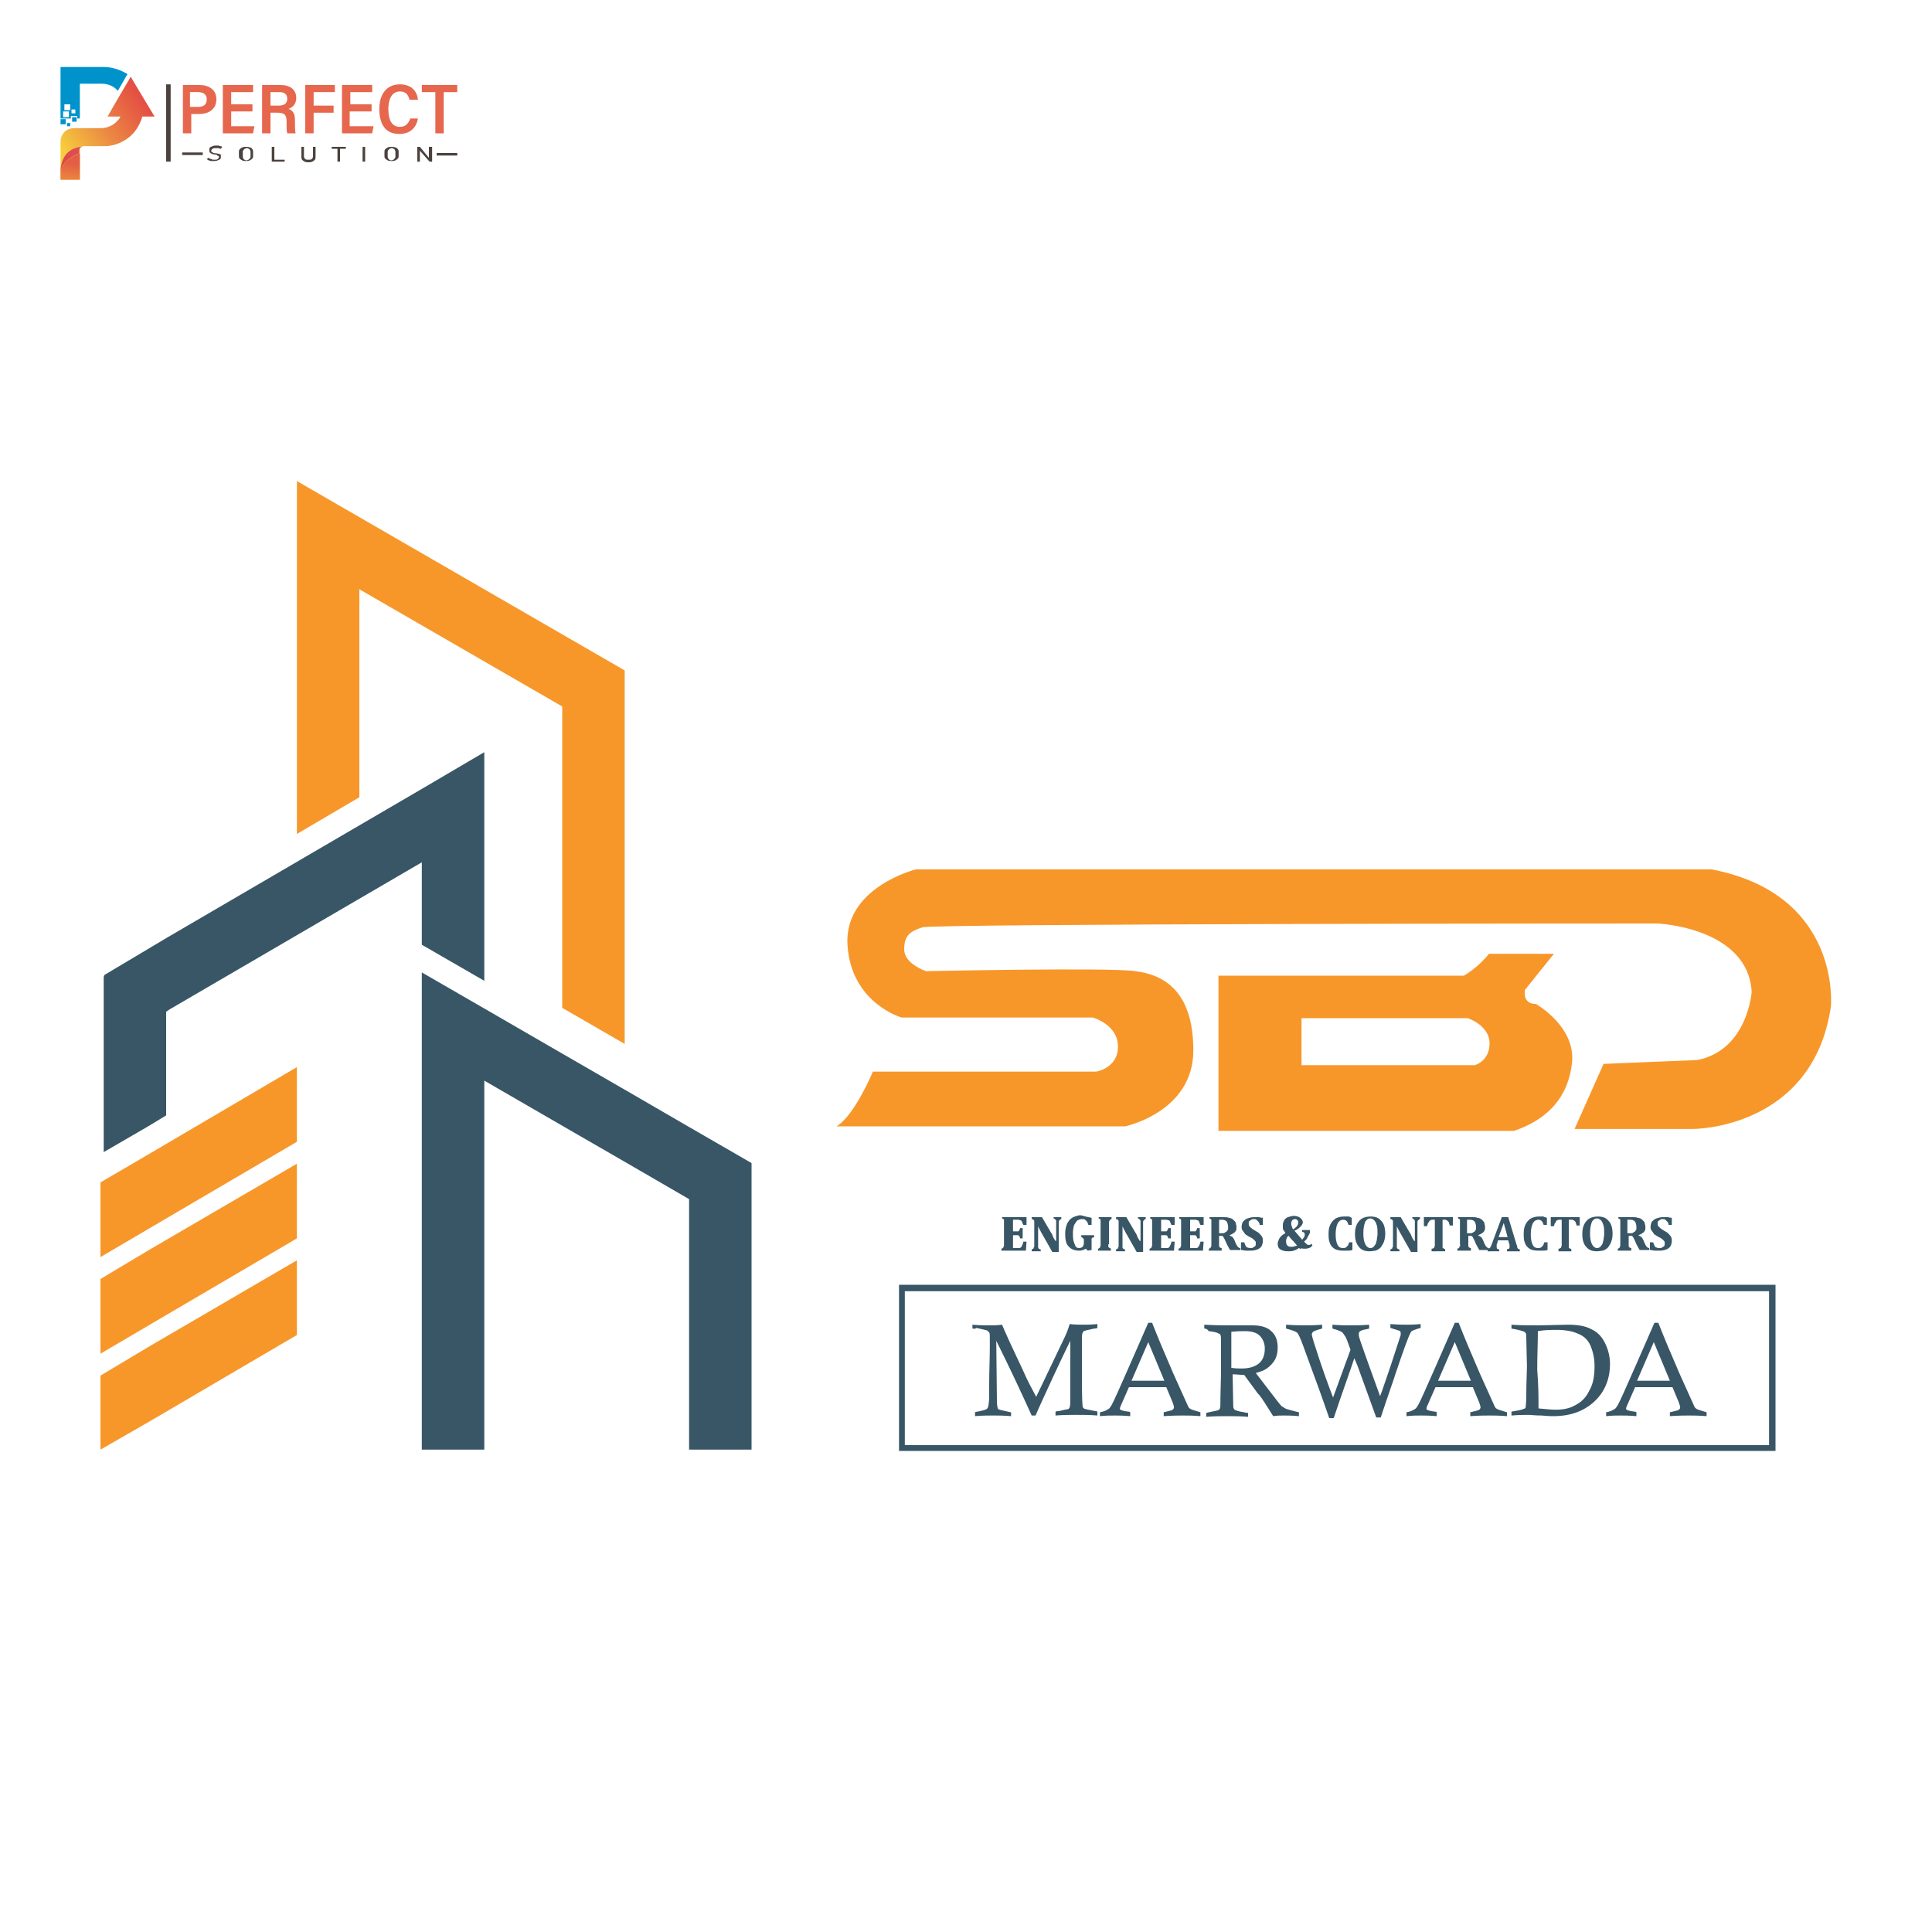
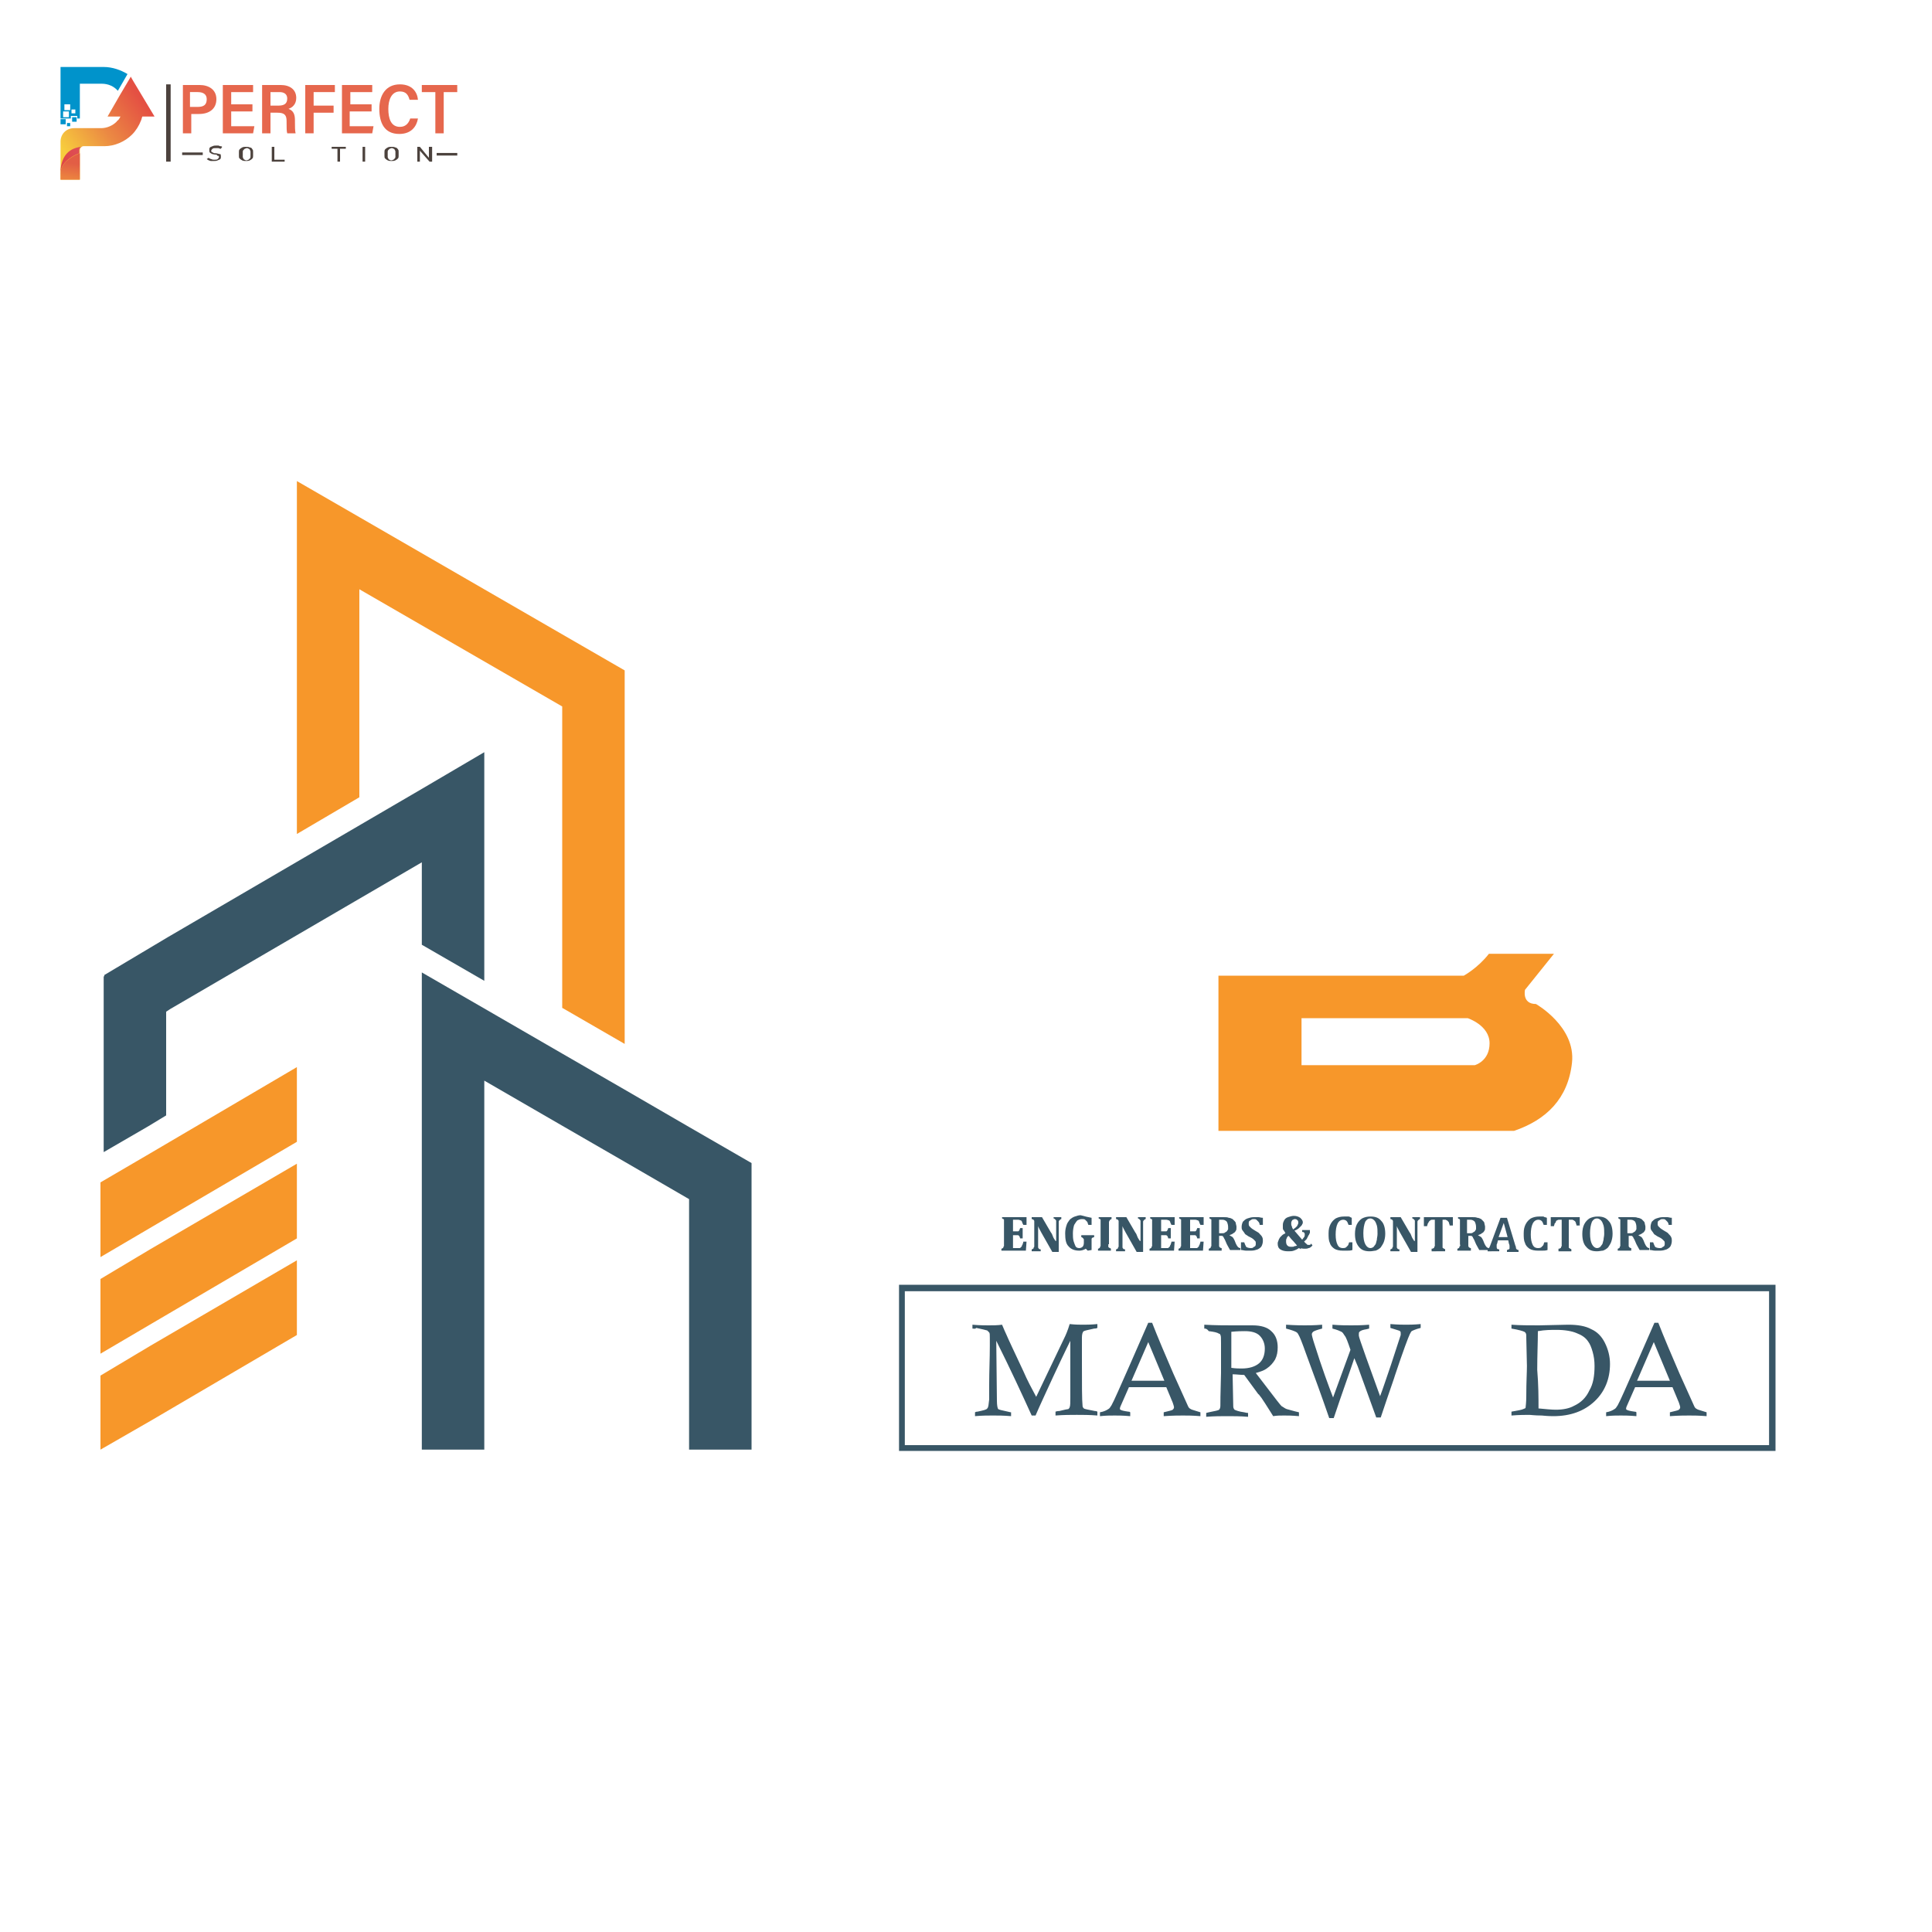
<svg xmlns="http://www.w3.org/2000/svg" xmlns:xlink="http://www.w3.org/1999/xlink" version="1.1" id="Layer_1" x="0px" y="0px" viewBox="0 0 300 300" style="enable-background:new 0 0 300 300;" xml:space="preserve">
  <style type="text/css">
	.st0{fill:#FFFFFF;}
	.st1{clip-path:url(#SVGID_2_);}
	.st2{fill:#F7972A;}
	.st3{fill:#385666;}
	.st4{fill:url(#SVGID_3_);}
	.st5{fill:#0093CB;}
	.st6{fill:url(#SVGID_4_);}
	.st7{fill:url(#SVGID_5_);}
	.st8{fill:#E6674D;}
	.st9{fill:#4C423D;}
</style>
-   <rect class="st0" width="300" height="300" />
  <g>
    <defs>
      <rect id="SVGID_1_" width="300" height="300" />
    </defs>
    <clipPath id="SVGID_2_">
      <use xlink:href="#SVGID_1_" style="overflow:visible;" />
    </clipPath>
    <g class="st1">
      <polygon class="st2" points="46.1,165.7 46.1,177.3 23.6,190.5 15.6,195.2 15.6,183.6 23.3,179.1   " />
      <polygon class="st2" points="46.1,180.7 46.1,192.3 23.6,205.5 15.6,210.2 15.6,198.6 23.3,194   " />
      <polygon class="st2" points="46.1,195.7 46.1,207.3 23.6,220.5 15.6,225.1 15.6,213.6 23.3,209   " />
      <polygon class="st3" points="107,175 97,169.2 87.3,163.6 75.2,156.6 65.5,151 65.5,162.2 65.5,225.1 75.2,225.1 75.2,167.8     87.3,174.8 97,180.4 107,186.2 107,225.1 116.7,225.1 116.7,191.8 116.7,180.6   " />
      <polygon class="st2" points="55.8,91.5 87.3,109.7 87.3,156.5 88,156.9 97,162.1 97,115.3 97,104.1 87.3,98.5 55.8,80.3     46.1,74.7 46.1,85.9 46.1,129.5 55.8,123.8   " />
      <polygon class="st3" points="25.8,173.2 25.8,158.6 25.8,157.1 26.4,156.7 65.5,133.9 65.5,135.4 65.5,146.7 75.2,152.3     75.2,129.7 75.2,128.2 75.2,116.8 65.5,122.5 26.1,145.5 16.2,151.4 16.2,151.6 16.1,151.6 16.1,164.3 16.1,178.9 23,174.9   " />
-       <path class="st2" d="M135.5,166.5c0,0-2.8,6.7-5.6,8.4h44.8c0,0,10.6-2.2,10.6-11.8s-5-11.8-9-12.3c-3.9-0.6-32.5,0-32.5,0    s-3.4-1.1-3.4-3.4s1.1-2.8,2.8-3.4c1.7-0.6,114.2-0.6,114.2-0.6s14,0.6,14.6,10.6c0,0-0.6,9-8.4,10.6l-14.6,0.6l-4.5,10.1h18.5    c0,0,18.5,0,21.3-19c0,0,1.7-17.4-18.5-21.3H142.2c0,0-11.2,2.8-10.6,11.8c0.6,9,8.4,11.2,8.4,11.2h29.7c0,0,3.9,1.1,3.9,4.5    c0,3.4-3.4,3.9-3.4,3.9H135.5z" />
      <path class="st2" d="M238.5,155.9c-2.2,0-1.7-2.2-1.7-2.2l4.5-5.6h-10.1c-1.7,2.2-3.9,3.4-3.9,3.4h-38.1v24.1h45.9    c5-1.7,8.4-5,9-10.6S238.5,155.9,238.5,155.9z M229,165.4h-26.9v-7.3h25.8c0,0,3.4,1.1,3.4,3.9S229,165.4,229,165.4z" />
      <g>
        <path class="st3" d="M275.7,225.3H139.6v-25.8h136.1V225.3z M140.5,224.4h134.2v-23.9H140.5V224.4z" />
        <path class="st3" d="M159.4,189v1.2h-0.5c-0.1-0.2-0.2-0.4-0.2-0.5c-0.1-0.1-0.1-0.2-0.2-0.2c-0.1,0-0.2-0.1-0.4-0.1h-0.8v1.8     h0.5c0.1,0,0.2,0,0.3,0c0.1,0,0.1-0.1,0.2-0.2c0-0.1,0.1-0.2,0.1-0.3h0.4v1.6h-0.4c0-0.1-0.1-0.3-0.1-0.3c0-0.1-0.1-0.1-0.2-0.2     c-0.1,0-0.2,0-0.3,0h-0.5v2h0.8c0.1,0,0.2,0,0.2,0c0.1,0,0.1,0,0.2-0.1c0,0,0.1-0.1,0.1-0.1c0,0,0.1-0.1,0.1-0.2     c0-0.1,0.1-0.1,0.1-0.2c0-0.1,0.1-0.2,0.1-0.4h0.5l-0.1,1.4h-3.8v-0.3c0.1,0,0.2-0.1,0.2-0.1c0.1,0,0.1-0.1,0.1-0.1     c0-0.1,0-0.1,0.1-0.2c0-0.1,0-0.2,0-0.3v-3.3c0-0.1,0-0.2,0-0.3c0-0.1,0-0.1,0-0.2c0-0.1-0.1-0.1-0.1-0.1c-0.1,0-0.1-0.1-0.2-0.1     V189H159.4z" />
        <path class="st3" d="M164.8,189v0.3c-0.1,0-0.2,0.1-0.2,0.1c0,0-0.1,0.1-0.1,0.1c0,0-0.1,0.1-0.1,0.2c0,0.1,0,0.2,0,0.4v4.3h-1     l-1.7-3c-0.2-0.4-0.4-0.7-0.5-1h0c0,0.5,0,1.1,0,1.7v1.2c0,0.2,0,0.3,0,0.4c0,0.1,0.1,0.1,0.1,0.2c0,0,0.1,0.1,0.3,0.1v0.3h-1.4     v-0.3c0.1,0,0.2-0.1,0.2-0.1c0.1,0,0.1-0.1,0.1-0.1c0-0.1,0-0.1,0.1-0.2c0-0.1,0-0.2,0-0.3v-3.3c0-0.2,0-0.3,0-0.4     c0-0.1-0.1-0.1-0.1-0.2c-0.1,0-0.1-0.1-0.3-0.1V189h1.6l1.4,2.4c0.1,0.1,0.2,0.3,0.3,0.6c0.1,0.3,0.3,0.5,0.4,0.7h0.1     c0-0.6,0-1.3,0-2v-0.7c0-0.2,0-0.3,0-0.4c0-0.1,0-0.1-0.1-0.2c0,0-0.1-0.1-0.1-0.1c0,0-0.1-0.1-0.2-0.1V189H164.8z" />
        <path class="st3" d="M169.5,189.1v1.1h-0.5c-0.1-0.2-0.1-0.4-0.2-0.5c-0.1-0.1-0.2-0.2-0.3-0.3c-0.1-0.1-0.3-0.1-0.5-0.1     c-0.3,0-0.5,0.1-0.7,0.2c-0.2,0.2-0.3,0.4-0.5,0.7c-0.1,0.3-0.2,0.8-0.2,1.3c0,0.4,0,0.8,0.1,1.2c0.1,0.3,0.2,0.6,0.3,0.8     s0.3,0.3,0.6,0.3c0.2,0,0.4-0.1,0.5-0.2c0.1-0.1,0.2-0.3,0.2-0.6v-0.1c0-0.2,0-0.3,0-0.4c0-0.1,0-0.1-0.1-0.2     c0,0-0.1-0.1-0.1-0.1c0,0-0.1-0.1-0.2-0.1v-0.3h2v0.3c-0.1,0-0.2,0.1-0.3,0.1c0,0-0.1,0.1-0.1,0.2s0,0.2,0,0.3v1.4l-0.6,0.1     l-0.3-0.3c-0.3,0.2-0.7,0.3-1,0.3c-0.7,0-1.3-0.2-1.7-0.7c-0.4-0.4-0.5-1.1-0.5-2c0-0.5,0.1-0.9,0.2-1.2c0.1-0.4,0.3-0.6,0.5-0.9     c0.2-0.2,0.5-0.4,0.8-0.5c0.3-0.1,0.6-0.2,0.9-0.2C168.5,188.9,169,189,169.5,189.1z" />
        <path class="st3" d="M172.1,193.2c0,0.1,0,0.2,0,0.2c0,0.1,0,0.1,0,0.2c0,0,0,0.1,0.1,0.1c0,0,0.1,0.1,0.1,0.1     c0.1,0,0.1,0,0.2,0.1v0.3h-2v-0.3c0.1,0,0.2-0.1,0.2-0.1c0.1,0,0.1-0.1,0.1-0.1c0-0.1,0-0.1,0.1-0.2c0-0.1,0-0.2,0-0.3v-3.3     c0-0.1,0-0.2,0-0.3c0-0.1,0-0.1,0-0.2c0-0.1-0.1-0.1-0.1-0.1c-0.1,0-0.1-0.1-0.2-0.1V189h2v0.3c-0.1,0-0.2,0.1-0.2,0.1     c0,0-0.1,0.1-0.1,0.1c0,0,0,0.1-0.1,0.2c0,0.1,0,0.2,0,0.3V193.2z" />
        <path class="st3" d="M177.9,189v0.3c-0.1,0-0.2,0.1-0.2,0.1c0,0-0.1,0.1-0.1,0.1c0,0-0.1,0.1-0.1,0.2c0,0.1,0,0.2,0,0.4v4.3h-1     l-1.7-3c-0.2-0.4-0.4-0.7-0.5-1h0c0,0.5,0,1.1,0,1.7v1.2c0,0.2,0,0.3,0,0.4c0,0.1,0.1,0.1,0.1,0.2c0,0,0.1,0.1,0.3,0.1v0.3h-1.4     v-0.3c0.1,0,0.2-0.1,0.2-0.1c0.1,0,0.1-0.1,0.1-0.1c0-0.1,0-0.1,0.1-0.2c0-0.1,0-0.2,0-0.3v-3.3c0-0.2,0-0.3,0-0.4     c0-0.1-0.1-0.1-0.1-0.2c-0.1,0-0.1-0.1-0.3-0.1V189h1.6l1.4,2.4c0.1,0.1,0.2,0.3,0.3,0.6c0.1,0.3,0.3,0.5,0.4,0.7h0.1     c0-0.6,0-1.3,0-2v-0.7c0-0.2,0-0.3,0-0.4c0-0.1,0-0.1-0.1-0.2c0,0-0.1-0.1-0.1-0.1c0,0-0.1-0.1-0.2-0.1V189H177.9z" />
        <path class="st3" d="M182.4,189v1.2h-0.5c-0.1-0.2-0.2-0.4-0.2-0.5c-0.1-0.1-0.1-0.2-0.2-0.2c-0.1,0-0.2-0.1-0.4-0.1h-0.8v1.8     h0.5c0.1,0,0.2,0,0.3,0c0.1,0,0.1-0.1,0.2-0.2c0-0.1,0.1-0.2,0.1-0.3h0.4v1.6h-0.4c0-0.1-0.1-0.3-0.1-0.3c0-0.1-0.1-0.1-0.2-0.2     c-0.1,0-0.2,0-0.3,0h-0.5v2h0.8c0.1,0,0.2,0,0.2,0c0.1,0,0.1,0,0.2-0.1c0,0,0.1-0.1,0.1-0.1c0,0,0.1-0.1,0.1-0.2     c0-0.1,0.1-0.1,0.1-0.2c0-0.1,0.1-0.2,0.1-0.4h0.5l-0.1,1.4h-3.8v-0.3c0.1,0,0.2-0.1,0.2-0.1c0.1,0,0.1-0.1,0.1-0.1     c0-0.1,0-0.1,0.1-0.2c0-0.1,0-0.2,0-0.3v-3.3c0-0.1,0-0.2,0-0.3c0-0.1,0-0.1,0-0.2c0-0.1-0.1-0.1-0.1-0.1c-0.1,0-0.1-0.1-0.2-0.1     V189H182.4z" />
        <path class="st3" d="M186.9,189v1.2h-0.5c-0.1-0.2-0.2-0.4-0.2-0.5c-0.1-0.1-0.1-0.2-0.2-0.2c-0.1,0-0.2-0.1-0.4-0.1h-0.8v1.8     h0.5c0.1,0,0.2,0,0.3,0c0.1,0,0.1-0.1,0.2-0.2c0-0.1,0.1-0.2,0.1-0.3h0.4v1.6h-0.4c0-0.1-0.1-0.3-0.1-0.3c0-0.1-0.1-0.1-0.2-0.2     c-0.1,0-0.2,0-0.3,0h-0.5v2h0.8c0.1,0,0.2,0,0.2,0c0.1,0,0.1,0,0.2-0.1c0,0,0.1-0.1,0.1-0.1c0,0,0.1-0.1,0.1-0.2     c0-0.1,0.1-0.1,0.1-0.2c0-0.1,0.1-0.2,0.1-0.4h0.5l-0.1,1.4h-3.8v-0.3c0.1,0,0.2-0.1,0.2-0.1c0.1,0,0.1-0.1,0.1-0.1     c0-0.1,0-0.1,0.1-0.2c0-0.1,0-0.2,0-0.3v-3.3c0-0.1,0-0.2,0-0.3c0-0.1,0-0.1,0-0.2c0-0.1-0.1-0.1-0.1-0.1c-0.1,0-0.1-0.1-0.2-0.1     V189H186.9z" />
        <path class="st3" d="M189.7,194.2h-2v-0.3c0.1,0,0.2-0.1,0.2-0.1c0.1,0,0.1-0.1,0.1-0.1c0-0.1,0-0.1,0.1-0.2c0-0.1,0-0.2,0-0.3     v-3.3c0-0.1,0-0.2,0-0.3c0-0.1,0-0.1,0-0.2c0-0.1-0.1-0.1-0.1-0.1c-0.1,0-0.1-0.1-0.2-0.1V189h2.2c0.3,0,0.6,0,0.8,0.1     c0.2,0,0.4,0.1,0.6,0.2c0.1,0.1,0.2,0.2,0.3,0.3c0.1,0.1,0.2,0.2,0.2,0.4c0,0.1,0.1,0.3,0.1,0.5c0,0.3,0,0.5-0.1,0.6     c-0.1,0.2-0.2,0.3-0.4,0.4c-0.1,0.1-0.3,0.2-0.6,0.3v0c0.2,0.1,0.3,0.2,0.5,0.3c0.1,0.1,0.2,0.3,0.3,0.5l0.2,0.5     c0.1,0.2,0.2,0.4,0.3,0.5c0.1,0.1,0.2,0.2,0.4,0.2v0.3H191c-0.1-0.2-0.3-0.5-0.5-0.9l-0.3-0.7c-0.1-0.2-0.2-0.3-0.2-0.4     c-0.1-0.1-0.1-0.1-0.2-0.2c-0.1,0-0.2,0-0.3,0h-0.2v1.2c0,0.2,0,0.3,0,0.4c0,0.1,0.1,0.1,0.1,0.2c0.1,0,0.1,0.1,0.3,0.1V194.2z      M189.3,189.4v2.1h0.4c0.2,0,0.4,0,0.5-0.1c0.1-0.1,0.2-0.1,0.3-0.2c0.1-0.1,0.1-0.2,0.2-0.3c0-0.1,0-0.3,0-0.4     c0-0.3-0.1-0.6-0.2-0.8c-0.2-0.2-0.4-0.3-0.7-0.3C189.5,189.4,189.3,189.4,189.3,189.4z" />
        <path class="st3" d="M193.2,192.9c0.1,0.3,0.2,0.5,0.3,0.7c0.1,0.1,0.4,0.2,0.7,0.2c0.2,0,0.3,0,0.4-0.1c0.1-0.1,0.2-0.1,0.3-0.2     c0.1-0.1,0.1-0.3,0.1-0.4c0-0.2,0-0.3-0.1-0.4c-0.1-0.1-0.2-0.2-0.3-0.3c-0.1-0.1-0.3-0.2-0.5-0.3c-0.2-0.1-0.4-0.2-0.5-0.3     c-0.2-0.1-0.3-0.2-0.4-0.4c-0.1-0.1-0.2-0.3-0.3-0.4c-0.1-0.2-0.1-0.3-0.1-0.5c0-0.3,0.1-0.6,0.2-0.8c0.2-0.2,0.4-0.4,0.7-0.5     c0.3-0.1,0.6-0.2,1-0.2c0.2,0,0.4,0,0.7,0c0.2,0,0.4,0.1,0.7,0.1v1.1h-0.5c0-0.2-0.1-0.4-0.2-0.5c-0.1-0.1-0.2-0.2-0.3-0.3     c-0.1-0.1-0.3-0.1-0.4-0.1c-0.1,0-0.3,0-0.4,0.1c-0.1,0.1-0.2,0.1-0.3,0.2c-0.1,0.1-0.1,0.2-0.1,0.4c0,0.1,0,0.3,0.1,0.4     c0.1,0.1,0.2,0.2,0.3,0.3s0.3,0.2,0.6,0.4c0.3,0.2,0.6,0.3,0.7,0.5c0.2,0.2,0.3,0.3,0.4,0.5c0.1,0.2,0.1,0.4,0.1,0.6     c0,0.3-0.1,0.6-0.2,0.8c-0.1,0.2-0.4,0.4-0.6,0.5c-0.3,0.1-0.6,0.2-1,0.2c-0.3,0-0.5,0-0.8,0c-0.3,0-0.5-0.1-0.8-0.1v-1.2H193.2z     " />
        <path class="st3" d="M201.7,193.8c-0.3,0.2-0.5,0.3-0.8,0.4c-0.3,0.1-0.5,0.1-0.9,0.1c-0.5,0-0.9-0.1-1.2-0.3     c-0.3-0.2-0.4-0.5-0.4-0.9c0-0.1,0-0.2,0.1-0.4c0-0.1,0.1-0.2,0.1-0.3c0.1-0.1,0.1-0.2,0.2-0.3c0.1-0.1,0.2-0.2,0.3-0.3     c0.1-0.1,0.3-0.2,0.5-0.3c-0.1-0.2-0.2-0.4-0.3-0.5c-0.1-0.1-0.1-0.2-0.1-0.4c0-0.1,0-0.3,0-0.4c0-0.3,0.1-0.5,0.2-0.7     c0.1-0.2,0.3-0.4,0.6-0.5c0.3-0.1,0.6-0.2,0.9-0.2c0.4,0,0.7,0.1,1,0.3c0.2,0.2,0.4,0.4,0.4,0.7c0,0.1,0,0.2-0.1,0.3     c0,0.1-0.1,0.2-0.2,0.3c-0.1,0.1-0.2,0.2-0.3,0.3c-0.1,0.1-0.4,0.3-0.7,0.4c0.2,0.2,0.4,0.5,0.6,0.7s0.4,0.5,0.6,0.7     c0.1-0.1,0.2-0.3,0.3-0.4c0.1-0.1,0.1-0.3,0.1-0.4c0-0.1,0-0.2-0.1-0.3s-0.1-0.1-0.3-0.1v-0.3h1.2v0.2c0,0,0,0.1,0,0.2     c0,0.1,0,0.1-0.1,0.2c0,0.1,0,0.1-0.1,0.2c0,0.1-0.1,0.1-0.1,0.2c0,0.1-0.1,0.1-0.1,0.2c0,0.1-0.1,0.1-0.1,0.2     c-0.1,0.1-0.1,0.1-0.2,0.2c-0.1,0.1-0.1,0.1-0.2,0.2c0.1,0.1,0.2,0.2,0.3,0.3c0.1,0.1,0.2,0.1,0.2,0.2c0.1,0,0.1,0,0.2,0     c0.1,0,0.1,0,0.2,0c0.1,0,0.1-0.1,0.2-0.2l0.2,0.3c-0.2,0.2-0.4,0.4-0.6,0.4c-0.2,0.1-0.4,0.1-0.6,0.1c-0.2,0-0.4,0-0.6-0.1     C202.1,194.1,201.9,193.9,201.7,193.8z M201.4,193.4c-0.2-0.2-0.4-0.5-0.7-0.8c-0.3-0.3-0.5-0.6-0.6-0.7     c-0.2,0.1-0.3,0.3-0.3,0.4c-0.1,0.1-0.1,0.3-0.1,0.5c0,0.3,0.1,0.5,0.2,0.6c0.2,0.2,0.4,0.2,0.7,0.2c0.2,0,0.3,0,0.4-0.1     C201.1,193.5,201.2,193.5,201.4,193.4z M200.8,190.9c0.3-0.2,0.4-0.3,0.6-0.5c0.1-0.2,0.2-0.4,0.2-0.5s0-0.3-0.1-0.4     c-0.1-0.1-0.2-0.2-0.4-0.2c-0.1,0-0.2,0-0.3,0.1c-0.1,0-0.2,0.1-0.2,0.2c-0.1,0.1-0.1,0.2-0.1,0.4c0,0.2,0,0.3,0.1,0.4     C200.6,190.6,200.7,190.7,200.8,190.9z" />
        <path class="st3" d="M209.9,189.1v1.1h-0.5c-0.1-0.3-0.2-0.5-0.3-0.6c-0.1-0.1-0.3-0.2-0.5-0.2c-0.4,0-0.7,0.2-0.9,0.6     c-0.2,0.4-0.3,1-0.3,1.7c0,0.7,0.1,1.2,0.3,1.6c0.2,0.4,0.5,0.5,0.8,0.5c0.2,0,0.3,0,0.5-0.1c0.1-0.1,0.2-0.2,0.3-0.3     c0.1-0.1,0.1-0.3,0.2-0.5h0.5v1.2c-0.3,0.1-0.5,0.1-0.8,0.1c-0.2,0-0.5,0-0.7,0c-0.5,0-1-0.1-1.3-0.3c-0.3-0.2-0.6-0.5-0.7-0.9     c-0.2-0.4-0.2-0.9-0.2-1.5c0-0.6,0.1-1,0.3-1.4c0.2-0.4,0.5-0.7,0.8-0.9c0.4-0.2,0.8-0.3,1.3-0.3c0.3,0,0.5,0,0.7,0     S209.6,189,209.9,189.1z" />
        <path class="st3" d="M212.7,194.3c-0.8,0-1.3-0.2-1.7-0.7s-0.6-1.1-0.6-2c0-0.6,0.1-1.1,0.3-1.5c0.2-0.4,0.5-0.7,0.8-0.9     c0.4-0.2,0.8-0.3,1.3-0.3c0.8,0,1.3,0.2,1.7,0.7c0.4,0.4,0.6,1.1,0.6,2c0,0.5-0.1,0.9-0.2,1.2c-0.1,0.3-0.3,0.6-0.5,0.9     c-0.2,0.2-0.5,0.4-0.8,0.5C213.4,194.2,213.1,194.3,212.7,194.3z M211.7,191.5c0,0.8,0.1,1.3,0.3,1.7c0.2,0.4,0.5,0.6,0.8,0.6     c0.2,0,0.4-0.1,0.5-0.2c0.1-0.1,0.2-0.3,0.3-0.4c0.1-0.2,0.1-0.4,0.2-0.7c0-0.3,0.1-0.5,0.1-0.9c0-0.5,0-0.9-0.1-1.3     c-0.1-0.3-0.2-0.6-0.4-0.8c-0.2-0.2-0.4-0.3-0.6-0.3c-0.4,0-0.6,0.2-0.8,0.5C211.8,190.2,211.7,190.8,211.7,191.5z" />
        <path class="st3" d="M220.5,189v0.3c-0.1,0-0.2,0.1-0.2,0.1s-0.1,0.1-0.1,0.1c0,0-0.1,0.1-0.1,0.2c0,0.1,0,0.2,0,0.4v4.3h-1     l-1.7-3c-0.2-0.4-0.4-0.7-0.5-1h0c0,0.5,0,1.1,0,1.7v1.2c0,0.2,0,0.3,0,0.4s0.1,0.1,0.1,0.2c0,0,0.1,0.1,0.3,0.1v0.3h-1.4v-0.3     c0.1,0,0.2-0.1,0.2-0.1c0.1,0,0.1-0.1,0.1-0.1c0-0.1,0-0.1,0.1-0.2c0-0.1,0-0.2,0-0.3v-3.3c0-0.2,0-0.3,0-0.4     c0-0.1-0.1-0.1-0.1-0.2c-0.1,0-0.1-0.1-0.3-0.1V189h1.6l1.4,2.4c0.1,0.1,0.2,0.3,0.3,0.6c0.1,0.3,0.3,0.5,0.4,0.7h0.1     c0-0.6,0-1.3,0-2v-0.7c0-0.2,0-0.3,0-0.4c0-0.1,0-0.1-0.1-0.2c0,0-0.1-0.1-0.1-0.1c0,0-0.1-0.1-0.2-0.1V189H220.5z" />
        <path class="st3" d="M222.3,194.2v-0.3c0.1,0,0.2,0,0.3-0.1c0.1,0,0.1-0.1,0.1-0.1c0-0.1,0-0.1,0.1-0.2c0-0.1,0-0.2,0-0.3v-3.8     h-0.3c-0.2,0-0.3,0-0.4,0.1s-0.2,0.1-0.2,0.2c-0.1,0.1-0.1,0.2-0.2,0.3c0,0.1-0.1,0.3-0.1,0.4h-0.5V189h4.5v1.3h-0.5     c0-0.2-0.1-0.3-0.1-0.4c0-0.1-0.1-0.2-0.1-0.2s-0.1-0.1-0.1-0.1c0,0-0.1-0.1-0.1-0.1c0,0-0.1,0-0.2-0.1c-0.1,0-0.2,0-0.3,0H224     v3.8c0,0.1,0,0.2,0,0.3c0,0.1,0,0.1,0,0.2c0,0,0,0.1,0.1,0.1c0,0,0.1,0.1,0.1,0.1c0.1,0,0.1,0,0.2,0.1v0.3H222.3z" />
        <path class="st3" d="M228.3,194.2h-2v-0.3c0.1,0,0.2-0.1,0.2-0.1c0.1,0,0.1-0.1,0.1-0.1c0-0.1,0-0.1,0.1-0.2s0-0.2,0-0.3v-3.3     c0-0.1,0-0.2,0-0.3c0-0.1,0-0.1,0-0.2c0-0.1-0.1-0.1-0.1-0.1c-0.1,0-0.1-0.1-0.2-0.1V189h2.2c0.3,0,0.6,0,0.8,0.1     c0.2,0,0.4,0.1,0.6,0.2c0.1,0.1,0.2,0.2,0.3,0.3c0.1,0.1,0.2,0.2,0.2,0.4c0,0.1,0.1,0.3,0.1,0.5c0,0.3,0,0.5-0.1,0.6     c-0.1,0.2-0.2,0.3-0.4,0.4c-0.1,0.1-0.3,0.2-0.6,0.3v0c0.2,0.1,0.3,0.2,0.5,0.3c0.1,0.1,0.2,0.3,0.3,0.5l0.2,0.5     c0.1,0.2,0.2,0.4,0.3,0.5c0.1,0.1,0.2,0.2,0.4,0.2v0.3h-1.5c-0.1-0.2-0.3-0.5-0.5-0.9l-0.3-0.7c-0.1-0.2-0.2-0.3-0.2-0.4     c-0.1-0.1-0.1-0.1-0.2-0.2c-0.1,0-0.2,0-0.3,0h-0.2v1.2c0,0.2,0,0.3,0,0.4c0,0.1,0.1,0.1,0.1,0.2c0.1,0,0.1,0.1,0.3,0.1V194.2z      M227.8,189.4v2.1h0.4c0.2,0,0.4,0,0.5-0.1c0.1-0.1,0.2-0.1,0.3-0.2c0.1-0.1,0.1-0.2,0.2-0.3c0-0.1,0-0.3,0-0.4     c0-0.3-0.1-0.6-0.2-0.8c-0.2-0.2-0.4-0.3-0.7-0.3C228.1,189.4,227.9,189.4,227.8,189.4z" />
-         <path class="st3" d="M234.2,192.6h-1.6l-0.1,0.4c0,0.1-0.1,0.2-0.1,0.3c0,0.1,0,0.2,0,0.3c0,0.3,0.1,0.4,0.4,0.4v0.3H231v-0.3     c0.1,0,0.2,0,0.2-0.1c0.1-0.1,0.1-0.1,0.2-0.2c0.1-0.1,0.1-0.2,0.2-0.4l1.6-4.3h1l1.3,4.3c0.1,0.2,0.1,0.3,0.1,0.4     c0,0.1,0.1,0.1,0.1,0.2c0.1,0,0.1,0.1,0.3,0.1v0.3H234v-0.3c0.1,0,0.2-0.1,0.3-0.1c0.1-0.1,0.1-0.1,0.1-0.2c0-0.1,0-0.2,0-0.3     c0-0.1,0-0.2-0.1-0.4L234.2,192.6z M232.7,192.1h1.4l-0.6-2.2L232.7,192.1z" />
+         <path class="st3" d="M234.2,192.6h-1.6l-0.1,0.4c0,0.1-0.1,0.2-0.1,0.3c0,0.1,0,0.2,0,0.3c0,0.3,0.1,0.4,0.4,0.4v0.3H231v-0.3     c0.1-0.1,0.1-0.1,0.2-0.2c0.1-0.1,0.1-0.2,0.2-0.4l1.6-4.3h1l1.3,4.3c0.1,0.2,0.1,0.3,0.1,0.4     c0,0.1,0.1,0.1,0.1,0.2c0.1,0,0.1,0.1,0.3,0.1v0.3H234v-0.3c0.1,0,0.2-0.1,0.3-0.1c0.1-0.1,0.1-0.1,0.1-0.2c0-0.1,0-0.2,0-0.3     c0-0.1,0-0.2-0.1-0.4L234.2,192.6z M232.7,192.1h1.4l-0.6-2.2L232.7,192.1z" />
        <path class="st3" d="M240.2,189.1v1.1h-0.5c-0.1-0.3-0.2-0.5-0.3-0.6c-0.1-0.1-0.3-0.2-0.5-0.2c-0.4,0-0.7,0.2-0.9,0.6     c-0.2,0.4-0.3,1-0.3,1.7c0,0.7,0.1,1.2,0.3,1.6c0.2,0.4,0.5,0.5,0.8,0.5c0.2,0,0.3,0,0.5-0.1c0.1-0.1,0.2-0.2,0.3-0.3     c0.1-0.1,0.1-0.3,0.2-0.5h0.5v1.2c-0.3,0.1-0.5,0.1-0.8,0.1c-0.2,0-0.5,0-0.7,0c-0.5,0-1-0.1-1.3-0.3c-0.3-0.2-0.6-0.5-0.7-0.9     c-0.2-0.4-0.2-0.9-0.2-1.5c0-0.6,0.1-1,0.3-1.4c0.2-0.4,0.5-0.7,0.8-0.9c0.4-0.2,0.8-0.3,1.3-0.3c0.3,0,0.5,0,0.7,0     C239.7,189,240,189,240.2,189.1z" />
        <path class="st3" d="M242,194.2v-0.3c0.1,0,0.2,0,0.3-0.1c0.1,0,0.1-0.1,0.1-0.1c0-0.1,0-0.1,0.1-0.2c0-0.1,0-0.2,0-0.3v-3.8     h-0.3c-0.2,0-0.3,0-0.4,0.1c-0.1,0-0.2,0.1-0.2,0.2s-0.1,0.2-0.2,0.3c0,0.1-0.1,0.3-0.1,0.4h-0.5V189h4.5v1.3h-0.5     c0-0.2-0.1-0.3-0.1-0.4c0-0.1-0.1-0.2-0.1-0.2c0-0.1-0.1-0.1-0.1-0.1c0,0-0.1-0.1-0.1-0.1c0,0-0.1,0-0.2-0.1c-0.1,0-0.2,0-0.3,0     h-0.3v3.8c0,0.1,0,0.2,0,0.3c0,0.1,0,0.1,0,0.2c0,0,0,0.1,0.1,0.1c0,0,0.1,0.1,0.1,0.1c0.1,0,0.1,0,0.2,0.1v0.3H242z" />
        <path class="st3" d="M248,194.3c-0.8,0-1.3-0.2-1.7-0.7c-0.4-0.4-0.6-1.1-0.6-2c0-0.6,0.1-1.1,0.3-1.5c0.2-0.4,0.5-0.7,0.8-0.9     c0.4-0.2,0.8-0.3,1.3-0.3c0.8,0,1.3,0.2,1.7,0.7c0.4,0.4,0.6,1.1,0.6,2c0,0.5-0.1,0.9-0.2,1.2c-0.1,0.3-0.3,0.6-0.5,0.9     c-0.2,0.2-0.5,0.4-0.8,0.5C248.7,194.2,248.3,194.3,248,194.3z M246.9,191.5c0,0.8,0.1,1.3,0.3,1.7c0.2,0.4,0.5,0.6,0.8,0.6     c0.2,0,0.4-0.1,0.5-0.2c0.1-0.1,0.2-0.3,0.3-0.4c0.1-0.2,0.1-0.4,0.2-0.7c0-0.3,0.1-0.5,0.1-0.9c0-0.5,0-0.9-0.1-1.3     c-0.1-0.3-0.2-0.6-0.4-0.8c-0.2-0.2-0.4-0.3-0.6-0.3c-0.4,0-0.6,0.2-0.8,0.5C247,190.2,246.9,190.8,246.9,191.5z" />
        <path class="st3" d="M253.2,194.2h-2v-0.3c0.1,0,0.2-0.1,0.2-0.1c0.1,0,0.1-0.1,0.1-0.1c0-0.1,0-0.1,0.1-0.2c0-0.1,0-0.2,0-0.3     v-3.3c0-0.1,0-0.2,0-0.3c0-0.1,0-0.1,0-0.2c0-0.1-0.1-0.1-0.1-0.1c-0.1,0-0.1-0.1-0.2-0.1V189h2.2c0.3,0,0.6,0,0.8,0.1     c0.2,0,0.4,0.1,0.6,0.2c0.1,0.1,0.2,0.2,0.3,0.3c0.1,0.1,0.2,0.2,0.2,0.4c0,0.1,0.1,0.3,0.1,0.5c0,0.3,0,0.5-0.1,0.6     c-0.1,0.2-0.2,0.3-0.4,0.4c-0.1,0.1-0.3,0.2-0.6,0.3v0c0.2,0.1,0.3,0.2,0.5,0.3c0.1,0.1,0.2,0.3,0.3,0.5l0.2,0.5     c0.1,0.2,0.2,0.4,0.3,0.5s0.2,0.2,0.4,0.2v0.3h-1.5c-0.1-0.2-0.3-0.5-0.5-0.9l-0.3-0.7c-0.1-0.2-0.2-0.3-0.2-0.4     c-0.1-0.1-0.1-0.1-0.2-0.2c-0.1,0-0.2,0-0.3,0h-0.2v1.2c0,0.2,0,0.3,0,0.4c0,0.1,0.1,0.1,0.1,0.2c0.1,0,0.1,0.1,0.3,0.1V194.2z      M252.7,189.4v2.1h0.4c0.2,0,0.4,0,0.5-0.1c0.1-0.1,0.2-0.1,0.3-0.2c0.1-0.1,0.1-0.2,0.2-0.3c0-0.1,0-0.3,0-0.4     c0-0.3-0.1-0.6-0.2-0.8c-0.2-0.2-0.4-0.3-0.7-0.3C252.9,189.4,252.8,189.4,252.7,189.4z" />
        <path class="st3" d="M256.7,192.9c0.1,0.3,0.2,0.5,0.3,0.7c0.1,0.1,0.4,0.2,0.7,0.2c0.2,0,0.3,0,0.4-0.1c0.1-0.1,0.2-0.1,0.3-0.2     c0.1-0.1,0.1-0.3,0.1-0.4c0-0.2,0-0.3-0.1-0.4c-0.1-0.1-0.2-0.2-0.3-0.3c-0.1-0.1-0.3-0.2-0.5-0.3c-0.2-0.1-0.4-0.2-0.5-0.3     c-0.2-0.1-0.3-0.2-0.4-0.4c-0.1-0.1-0.2-0.3-0.3-0.4c-0.1-0.2-0.1-0.3-0.1-0.5c0-0.3,0.1-0.6,0.2-0.8c0.2-0.2,0.4-0.4,0.7-0.5     c0.3-0.1,0.6-0.2,1-0.2c0.2,0,0.4,0,0.7,0c0.2,0,0.4,0.1,0.7,0.1v1.1h-0.5c0-0.2-0.1-0.4-0.2-0.5c-0.1-0.1-0.2-0.2-0.3-0.3     c-0.1-0.1-0.3-0.1-0.4-0.1c-0.1,0-0.3,0-0.4,0.1c-0.1,0.1-0.2,0.1-0.3,0.2c-0.1,0.1-0.1,0.2-0.1,0.4c0,0.1,0,0.3,0.1,0.4     c0.1,0.1,0.2,0.2,0.3,0.3s0.3,0.2,0.6,0.4c0.3,0.2,0.6,0.3,0.7,0.5c0.2,0.2,0.3,0.3,0.4,0.5c0.1,0.2,0.1,0.4,0.1,0.6     c0,0.3-0.1,0.6-0.2,0.8c-0.1,0.2-0.4,0.4-0.6,0.5c-0.3,0.1-0.6,0.2-1,0.2c-0.3,0-0.5,0-0.8,0c-0.3,0-0.5-0.1-0.8-0.1v-1.2H256.7z     " />
        <path class="st3" d="M151,206.3v-0.6c1.1,0.1,2,0.1,2.5,0.1c0.7,0,1.4,0,2.1-0.1c0.3,0.7,0.5,1.2,0.7,1.6     c0.2,0.5,1.1,2.4,2.6,5.6c0.6,1.4,1.3,2.7,2,4l4.3-9c0.3-0.6,0.6-1.3,0.9-2.3c0.9,0.1,1.6,0.1,2.1,0.1c0.4,0,1.2,0,2.2-0.1v0.6     c-0.2,0.1-0.4,0.1-0.5,0.1c-0.9,0.2-1.4,0.3-1.6,0.4c-0.2,0.1-0.3,0.5-0.3,1v0.1l0,3.2c0,4,0,6.4,0.1,7.3c0,0.2,0.1,0.3,0.2,0.4     c0.1,0.1,0.7,0.2,1.7,0.4c0.1,0,0.2,0,0.4,0.1v0.6c-1.2-0.1-2.3-0.1-3.2-0.1c-0.9,0-2,0-3.3,0.1v-0.6c0.3-0.1,0.5-0.1,0.6-0.1     c0.8-0.2,1.3-0.3,1.4-0.3c0.1-0.1,0.2-0.2,0.2-0.3c0.1-0.2,0.1-0.7,0.1-1.6v-8.7c-0.6,1.2-2,4.1-4.1,8.7c-0.6,1.3-1,2.2-1.3,2.9     h-0.6c-1.5-3.3-3.3-7.2-5.5-11.6l0.1,9.3c0,0.7,0.1,1.2,0.2,1.3c0.1,0.1,0.6,0.2,1.5,0.4c0.1,0,0.3,0.1,0.5,0.1v0.6     c-1.2-0.1-2.1-0.1-2.8-0.1c-0.7,0-1.7,0-2.8,0.1v-0.6c0.2-0.1,0.3-0.1,0.4-0.1c0.9-0.2,1.4-0.3,1.5-0.5c0.2-0.2,0.2-0.6,0.3-1.4     l0-2.3c0-2.1,0.1-4,0.1-6l0-1.2c0-0.5,0-0.8-0.1-0.9c-0.1-0.1-0.2-0.2-0.3-0.3c-0.3-0.1-0.8-0.2-1.7-0.4     C151.4,206.4,151.3,206.3,151,206.3z" />
        <path class="st3" d="M178.3,205.4h0.6c0.9,2.3,2,4.9,3.3,7.9l2.3,5.1c0.1,0.2,0.2,0.3,0.4,0.4c0.1,0.1,0.6,0.2,1.5,0.5v0.6     c-1.2-0.1-2.1-0.1-2.7-0.1c-0.6,0-1.6,0-3,0.1v-0.6c0.8-0.2,1.3-0.3,1.4-0.4c0.1-0.1,0.2-0.2,0.2-0.4c0-0.1-0.1-0.4-0.2-0.7     l-1-2.4c-1.4,0-2.4,0-3.1,0l-2.7,0l-1.1,2.5c-0.2,0.4-0.3,0.7-0.3,0.8c0,0.1,0,0.2,0.1,0.2c0.1,0.1,0.5,0.2,1.2,0.3     c0.1,0,0.2,0,0.3,0.1v0.6c-1.1-0.1-1.9-0.1-2.4-0.1c-0.6,0-1.4,0-2.3,0.1v-0.6c0.6-0.1,1-0.3,1.3-0.5c0.2-0.1,0.3-0.3,0.5-0.6     c0.4-0.7,1.3-2.8,2.9-6.4L178.3,205.4z M175.7,214.4c0.9,0,1.6,0,2,0c0.1,0,1.1,0,3.1,0l-2.5-6L175.7,214.4z" />
        <path class="st3" d="M187,206.3v-0.6c1.8,0.1,3.2,0.1,4.3,0.1c0.6,0,1.2,0,1.7,0c0.7,0,1.2,0,1.5,0c1.3,0,2.3,0.3,2.9,0.9     c0.7,0.6,1,1.5,1,2.5c0,0.7-0.1,1.3-0.4,1.9c-0.3,0.5-0.7,1-1.3,1.4c-0.4,0.3-1,0.5-1.7,0.7l3.3,4.3c0.4,0.5,0.7,0.9,0.8,0.9     c0.2,0.1,0.4,0.3,0.7,0.4c0.4,0.1,1,0.3,1.9,0.5v0.6c-1.1-0.1-1.8-0.1-2.3-0.1c-0.6,0-1.1,0-1.7,0.1c-0.3-0.5-0.7-1.1-1.2-1.9     c-0.5-0.8-0.8-1.2-0.9-1.3c-0.1-0.1-0.1-0.2-0.2-0.2l-2.2-3c-0.6,0-1.2-0.1-1.8-0.1l0.1,5c0,0.2,0.1,0.4,0.2,0.5     c0.2,0.1,0.7,0.3,1.5,0.4c0.1,0,0.3,0.1,0.6,0.1v0.6c-1.2-0.1-2.3-0.1-3.2-0.1c-1,0-2.1,0-3.3,0.1v-0.6l0.4-0.1     c1-0.2,1.5-0.3,1.6-0.4c0.1-0.1,0.2-0.3,0.2-0.6c0-0.2,0-1.9,0.1-5.1l0-4.7c0-0.7,0-1.1-0.1-1.2c0-0.1-0.1-0.2-0.2-0.2     c-0.3-0.2-0.8-0.3-1.6-0.4C187.4,206.3,187.2,206.3,187,206.3z M191.2,212.4c0.7,0.1,1.2,0.1,1.6,0.1c1.2,0,2.1-0.3,2.7-0.8     c0.6-0.5,0.9-1.3,0.9-2.3c0-0.8-0.3-1.5-0.8-2c-0.5-0.5-1.3-0.7-2.3-0.7c-0.4,0-1.1,0-2.1,0.1L191.2,212.4z" />
        <path class="st3" d="M207.1,220.2h-0.7c-1.1-3.2-2.3-6.5-3.6-10c-0.6-1.7-1-2.7-1.2-3c-0.1-0.2-0.2-0.3-0.4-0.4     c-0.2-0.1-0.7-0.3-1.5-0.5v-0.6c1.5,0.1,2.5,0.1,2.9,0.1c0.6,0,1.5,0,2.7-0.1v0.6c-0.8,0.2-1.3,0.4-1.4,0.5     c-0.1,0.1-0.2,0.2-0.2,0.4c0,0.1,0.1,0.6,0.4,1.5c1.2,3.8,2.2,6.5,2.9,8.3l2.7-7.4c-0.4-1.2-0.7-2-0.9-2.2     c-0.2-0.3-0.3-0.5-0.5-0.6c-0.2-0.1-0.6-0.3-1.4-0.5v-0.6c1.2,0.1,2.2,0.1,2.9,0.1c0.7,0,1.6,0,2.8-0.1v0.6l-0.4,0.1     c-0.6,0.1-0.9,0.2-1.1,0.4c-0.1,0.1-0.1,0.2-0.1,0.4c0,0.1,0,0.1,0,0.2c0,0.2,0.4,1.3,1.1,3.3l2.2,6.1c0.5-1.3,1-2.9,1.7-4.9     l1.5-4.6c0-0.1,0-0.2,0-0.3c0-0.1,0-0.2-0.1-0.3c-0.1-0.1-0.6-0.2-1.5-0.5v-0.6c1.2,0.1,2.1,0.1,2.4,0.1c0.5,0,1.2,0,2.3-0.1v0.6     c-0.8,0.2-1.2,0.4-1.4,0.5c-0.1,0.1-0.2,0.3-0.3,0.5c-0.2,0.4-1,2.5-2.3,6.4c0,0.1-0.8,2.3-2.2,6.5h-0.7l-2.5-6.9     c-0.2-0.6-0.5-1.4-0.9-2.3C209.5,213.3,208.4,216.3,207.1,220.2z" />
-         <path class="st3" d="M225.9,205.4h0.6c0.9,2.3,2,4.9,3.3,7.9l2.3,5.1c0.1,0.2,0.2,0.3,0.4,0.4c0.1,0.1,0.6,0.2,1.5,0.5v0.6     c-1.2-0.1-2.1-0.1-2.7-0.1c-0.6,0-1.6,0-3,0.1v-0.6c0.8-0.2,1.3-0.3,1.4-0.4c0.1-0.1,0.2-0.2,0.2-0.4c0-0.1-0.1-0.4-0.2-0.7     l-1-2.4c-1.4,0-2.4,0-3.1,0l-2.7,0l-1.1,2.5c-0.2,0.4-0.3,0.7-0.3,0.8c0,0.1,0,0.2,0.1,0.2c0.1,0.1,0.5,0.2,1.2,0.3     c0.1,0,0.2,0,0.3,0.1v0.6c-1.1-0.1-1.9-0.1-2.4-0.1c-0.6,0-1.4,0-2.3,0.1v-0.6c0.6-0.1,1-0.3,1.3-0.5c0.2-0.1,0.3-0.3,0.5-0.6     c0.4-0.7,1.3-2.8,2.9-6.4L225.9,205.4z M223.3,214.4c0.9,0,1.6,0,2,0c0.1,0,1.1,0,3.1,0l-2.5-6L223.3,214.4z" />
        <path class="st3" d="M234.7,206.3v-0.6c1.3,0.1,2.8,0.1,4.3,0.1l4.5-0.1c1.5,0,2.7,0.2,3.6,0.7c0.9,0.4,1.6,1.1,2.1,2.1     c0.5,1,0.8,2.1,0.8,3.3c0,2.3-0.8,4.3-2.4,5.8c-1.6,1.5-3.7,2.3-6.4,2.3c-0.2,0-0.8,0-1.8-0.1c-1.1,0-1.7-0.1-1.9-0.1     c-0.6,0-1.6,0-2.8,0.1v-0.6c1.1-0.2,1.7-0.3,1.8-0.4c0.1,0,0.2-0.1,0.3-0.1c0.1-0.1,0.1-0.1,0.1-0.2c0-0.1,0.1-0.7,0.1-1.7     c0-2.2,0.1-3.7,0.1-4.7l-0.1-4.4l0-0.3c0-0.3-0.1-0.5-0.3-0.6C236.5,206.7,235.9,206.5,234.7,206.3z M238.9,218.7     c1.1,0.1,2,0.2,2.7,0.2c1.1,0,2.1-0.2,2.8-0.6c1.1-0.5,1.9-1.3,2.4-2.4c0.6-1,0.8-2.3,0.8-3.8c0-0.8-0.1-1.5-0.3-2.2     c-0.2-0.7-0.4-1.2-0.7-1.6c-0.4-0.6-1-1-1.8-1.3c-0.7-0.3-1.8-0.5-3.1-0.5c-0.8,0-1.8,0-2.9,0.2c0,1.8-0.1,3.7-0.1,6     C238.9,215.1,238.9,217.1,238.9,218.7z" />
        <path class="st3" d="M256.9,205.4h0.6c0.9,2.3,2,4.9,3.3,7.9l2.3,5.1c0.1,0.2,0.2,0.3,0.4,0.4c0.1,0.1,0.6,0.2,1.5,0.5v0.6     c-1.2-0.1-2.1-0.1-2.7-0.1c-0.6,0-1.6,0-3,0.1v-0.6c0.8-0.2,1.3-0.3,1.4-0.4c0.1-0.1,0.2-0.2,0.2-0.4c0-0.1-0.1-0.4-0.2-0.7     l-1-2.4c-1.4,0-2.4,0-3.1,0l-2.7,0l-1.1,2.5c-0.2,0.4-0.3,0.7-0.3,0.8c0,0.1,0,0.2,0.1,0.2c0.1,0.1,0.5,0.2,1.2,0.3     c0.1,0,0.2,0,0.3,0.1v0.6c-1.1-0.1-1.9-0.1-2.4-0.1c-0.6,0-1.4,0-2.3,0.1v-0.6c0.6-0.1,1-0.3,1.3-0.5c0.2-0.1,0.3-0.3,0.5-0.6     c0.4-0.7,1.3-2.8,2.9-6.4L256.9,205.4z M254.2,214.4c0.9,0,1.6,0,2,0c0.1,0,1.1,0,3.1,0l-2.5-6L254.2,214.4z" />
      </g>
    </g>
  </g>
  <g>
    <g>
      <linearGradient id="SVGID_3_" gradientUnits="userSpaceOnUse" x1="22.031" y1="15.663" x2="10.469" y2="24.16">
        <stop offset="0" style="stop-color:#E45043" />
        <stop offset="0.508" style="stop-color:#EB8943" />
        <stop offset="1" style="stop-color:#F7CD3D" />
      </linearGradient>
      <path class="st4" d="M24,18.1h-1.9c-0.1,0.2-0.1,0.4-0.2,0.6c-0.3,0.8-0.8,1.6-1.4,2.2c-1.1,1.1-2.7,1.8-4.3,1.8h-3.2    c-0.1,0-0.2,0-0.3,0.1c-0.2,0.1-0.3,0.3-0.3,0.5v4.6H9.4V22c0-1.2,0.9-2.1,2.1-2.1h4.2c0.9,0,1.8-0.4,2.4-1    c0.1-0.1,0.1-0.2,0.2-0.2c0.2-0.2,0.3-0.4,0.4-0.6h-2l1.9-3.3l1.6-2.7l0.1-0.2l0.4,0.7l1.2,2L24,18.1z" />
      <g>
        <path class="st5" d="M16.1,10.4H9.4v8H11V18h1v0.4h0.4v-5.4h3.4c1,0,1.9,0.4,2.5,1.1l1.5-2.6C18.8,10.9,17.5,10.4,16.1,10.4z      M10.6,18.2H9.8v-0.9h0.9V18.2z M10.9,17.1H10v-0.9h0.9V17.1z M11.7,17.6h-0.6v-0.6h0.6V17.6z" />
        <rect x="9.4" y="18.5" class="st5" width="0.8" height="0.8" />
        <rect x="10.4" y="19.1" class="st5" width="0.5" height="0.5" />
        <rect x="11.2" y="18.2" class="st5" width="0.7" height="0.7" />
      </g>
      <linearGradient id="SVGID_4_" gradientUnits="userSpaceOnUse" x1="10.287" y1="25.037" x2="12.115" y2="23.666">
        <stop offset="0" style="stop-color:#DE4747" />
        <stop offset="1" style="stop-color:#DE4D55" />
      </linearGradient>
      <path class="st6" d="M12.6,22.8c-0.2,0.1-0.3,0.3-0.3,0.5v0.5c0,0-2.9,1-2.9,3.1v-0.5C9.6,24.1,10.8,23,12.6,22.8z" />
      <linearGradient id="SVGID_5_" gradientUnits="userSpaceOnUse" x1="10.825" y1="27.619" x2="11.184" y2="25.36">
        <stop offset="0" style="stop-color:#EB813F" />
        <stop offset="1" style="stop-color:#E25E45" />
      </linearGradient>
      <path class="st7" d="M12.4,23.8v4.1H9.4v-1C9.4,24.8,12.4,23.8,12.4,23.8z" />
    </g>
    <g>
      <path class="st8" d="M28.3,13.2h2.7c1.4,0,2.6,0.7,2.6,2.2c0,1.5-1.1,2.3-2.7,2.3h-1.2v3h-1.3V13.2z M29.6,16.6h1.1    c0.9,0,1.4-0.3,1.4-1.2c0-0.8-0.6-1.1-1.4-1.1h-1.2V16.6z" />
      <path class="st8" d="M39.2,17.3h-3.3v2.3h3.6l-0.2,1.1h-4.7v-7.5h4.7v1.1h-3.4v1.9h3.3V17.3z" />
      <path class="st8" d="M42,17.5v3.2h-1.3v-7.5h2.9c1.4,0,2.4,0.7,2.4,2c0,1-0.6,1.5-1.2,1.7c0.8,0.3,1,0.9,1,1.8V19    c0,0.7,0,1.3,0.1,1.7h-1.3c-0.1-0.3-0.1-0.9-0.1-1.7v-0.2c0-0.9-0.3-1.3-1.4-1.3H42z M42,16.4h1.2c0.8,0,1.4-0.2,1.4-1.1    c0-0.7-0.5-1-1.2-1H42V16.4z" />
      <path class="st8" d="M47.3,13.2H52v1.1h-3.3v2.1h3.1v1.1h-3.1v3.2h-1.3V13.2z" />
      <path class="st8" d="M57.6,17.3h-3.3v2.3H58l-0.2,1.1h-4.7v-7.5h4.7v1.1h-3.4v1.9h3.3V17.3z" />
      <path class="st8" d="M64.9,18.4c-0.2,1.2-1,2.4-2.9,2.4c-2.3,0-3.1-1.7-3.1-3.9c0-2.1,1-3.8,3.2-3.8c1.9,0,2.7,1.2,2.8,2.4h-1.3    c-0.2-0.7-0.5-1.3-1.5-1.3c-1.3,0-1.8,1.3-1.8,2.7c0,1.5,0.4,2.8,1.8,2.8c1,0,1.4-0.7,1.6-1.3H64.9z" />
      <path class="st8" d="M67.6,14.3h-2.1v-1.1H71v1.1h-2.1v6.4h-1.3V14.3z" />
    </g>
    <g>
      <g>
        <path class="st9" d="M34,23.9c-0.1,0-0.3-0.1-0.5-0.1c0,0,0,0,0,0c0,0,0,0,0,0c0,0,0,0,0,0c0,0,0,0,0,0c-0.2,0-0.3,0-0.4-0.1     c-0.1,0-0.2-0.1-0.2-0.1c-0.1,0-0.1-0.1-0.1-0.2v0c0-0.1,0.1-0.2,0.2-0.3c0.1-0.1,0.3-0.1,0.5-0.1c0.1,0,0.2,0,0.4,0     c0.1,0,0.2,0.1,0.4,0.1l0.2-0.3c-0.1-0.1-0.2-0.1-0.3-0.1c-0.1,0-0.2-0.1-0.3-0.1c-0.1,0-0.2,0-0.3,0c-0.2,0-0.4,0-0.6,0.1     c-0.2,0.1-0.3,0.1-0.4,0.2c-0.1,0.1-0.1,0.2-0.1,0.4v0c0,0.2,0,0.3,0.1,0.4c0.1,0.1,0.2,0.1,0.3,0.2c0.1,0,0.3,0.1,0.5,0.1l0,0     c0,0,0,0,0,0c0,0,0,0,0,0c0.1,0,0.3,0,0.3,0.1s0.2,0.1,0.2,0.1c0.1,0,0.1,0.1,0.1,0.2v0c0,0.1-0.1,0.2-0.2,0.3     c-0.1,0.1-0.3,0.1-0.5,0.1c-0.2,0-0.3,0-0.5-0.1c-0.1,0-0.3-0.1-0.4-0.2l-0.3,0.2c0.1,0.1,0.2,0.1,0.3,0.2c0.1,0,0.2,0.1,0.4,0.1     c0.1,0,0.3,0,0.4,0c0.2,0,0.4,0,0.6-0.1c0.2-0.1,0.3-0.1,0.4-0.2c0.1-0.1,0.1-0.2,0.1-0.4v0c0-0.1,0-0.3-0.1-0.4     C34.2,24,34.1,23.9,34,23.9z" />
        <path class="st9" d="M38.8,22.9c-0.2-0.1-0.4-0.1-0.6-0.1c-0.2,0-0.4,0-0.6,0.1c-0.2,0.1-0.3,0.2-0.4,0.3     c-0.1,0.1-0.1,0.3-0.1,0.4v0.6c0,0.2,0,0.3,0.1,0.4c0.1,0.1,0.2,0.2,0.4,0.3c0.2,0.1,0.4,0.1,0.6,0.1c0.2,0,0.4,0,0.6-0.1     s0.3-0.2,0.4-0.3c0.1-0.1,0.1-0.3,0.1-0.4v-0.6c0-0.2,0-0.3-0.1-0.4C39.1,23,39,22.9,38.8,22.9z M38.9,24.3c0,0.1,0,0.2-0.1,0.3     c-0.1,0.1-0.1,0.1-0.2,0.2c-0.1,0-0.2,0.1-0.3,0.1c-0.1,0-0.2,0-0.3-0.1c-0.1,0-0.2-0.1-0.2-0.2c-0.1-0.1-0.1-0.2-0.1-0.3v-0.7     c0-0.1,0-0.2,0.1-0.3c0.1-0.1,0.1-0.1,0.2-0.2c0.1,0,0.2-0.1,0.3-0.1c0.1,0,0.2,0,0.3,0.1c0.1,0,0.2,0.1,0.2,0.2     c0.1,0.1,0.1,0.2,0.1,0.3V24.3z" />
        <polygon class="st9" points="42.6,22.8 42.2,22.8 42.2,25.1 42.4,25.1 42.6,25.1 44.2,25.1 44.2,24.8 42.6,24.8    " />
-         <path class="st9" d="M48.6,24.3c0,0.2-0.1,0.3-0.2,0.4c-0.1,0.1-0.3,0.1-0.5,0.1c-0.2,0-0.4,0-0.5-0.1s-0.2-0.2-0.2-0.4v-1.5     h-0.4v1.5c0,0.2,0,0.3,0.1,0.5c0.1,0.1,0.2,0.2,0.4,0.3c0.2,0.1,0.4,0.1,0.6,0.1c0.2,0,0.4,0,0.6-0.1c0.2-0.1,0.3-0.2,0.4-0.3     c0.1-0.1,0.1-0.3,0.1-0.5v-1.5h-0.4V24.3z" />
        <polygon class="st9" points="51.5,23.1 52.4,23.1 52.4,25.1 52.8,25.1 52.8,23.1 53.7,23.1 53.7,22.8 51.5,22.8    " />
        <rect x="56.3" y="22.8" class="st9" width="0.4" height="2.3" />
        <path class="st9" d="M61.4,22.9c-0.2-0.1-0.4-0.1-0.6-0.1c-0.2,0-0.4,0-0.6,0.1c-0.2,0.1-0.3,0.2-0.4,0.3     c-0.1,0.1-0.1,0.3-0.1,0.4v0.6c0,0.2,0,0.3,0.1,0.4c0.1,0.1,0.2,0.2,0.4,0.3c0.2,0.1,0.4,0.1,0.6,0.1c0.2,0,0.4,0,0.6-0.1     s0.3-0.2,0.4-0.3c0.1-0.1,0.1-0.3,0.1-0.4v-0.6c0-0.2,0-0.3-0.1-0.4C61.7,23,61.5,22.9,61.4,22.9z M61.4,24.3     c0,0.1,0,0.2-0.1,0.3c-0.1,0.1-0.1,0.1-0.2,0.2c-0.1,0-0.2,0.1-0.3,0.1c-0.1,0-0.2,0-0.3-0.1c-0.1,0-0.2-0.1-0.2-0.2     c-0.1-0.1-0.1-0.2-0.1-0.3v-0.7c0-0.1,0-0.2,0.1-0.3c0.1-0.1,0.1-0.1,0.2-0.2c0.1,0,0.2-0.1,0.3-0.1c0.1,0,0.2,0,0.3,0.1     c0.1,0,0.2,0.1,0.2,0.2c0.1,0.1,0.1,0.2,0.1,0.3V24.3z" />
        <polygon class="st9" points="66.6,22.8 66.6,24.5 65.2,22.8 64.8,22.8 64.8,25.1 65.2,25.1 65.2,23.4 66.7,25.1 67.1,25.1      67.1,22.8    " />
      </g>
      <rect x="69.2" y="22.3" transform="matrix(-1.836970e-16 1 -1 -1.836970e-16 93.306 -45.448)" class="st9" width="0.4" height="3.2" />
      <rect x="29.6" y="22.3" transform="matrix(-1.836970e-16 1 -1 -1.836970e-16 53.784 -5.926)" class="st9" width="0.4" height="3.2" />
    </g>
    <rect x="25.8" y="13.1" class="st9" width="0.7" height="12" />
  </g>
</svg>